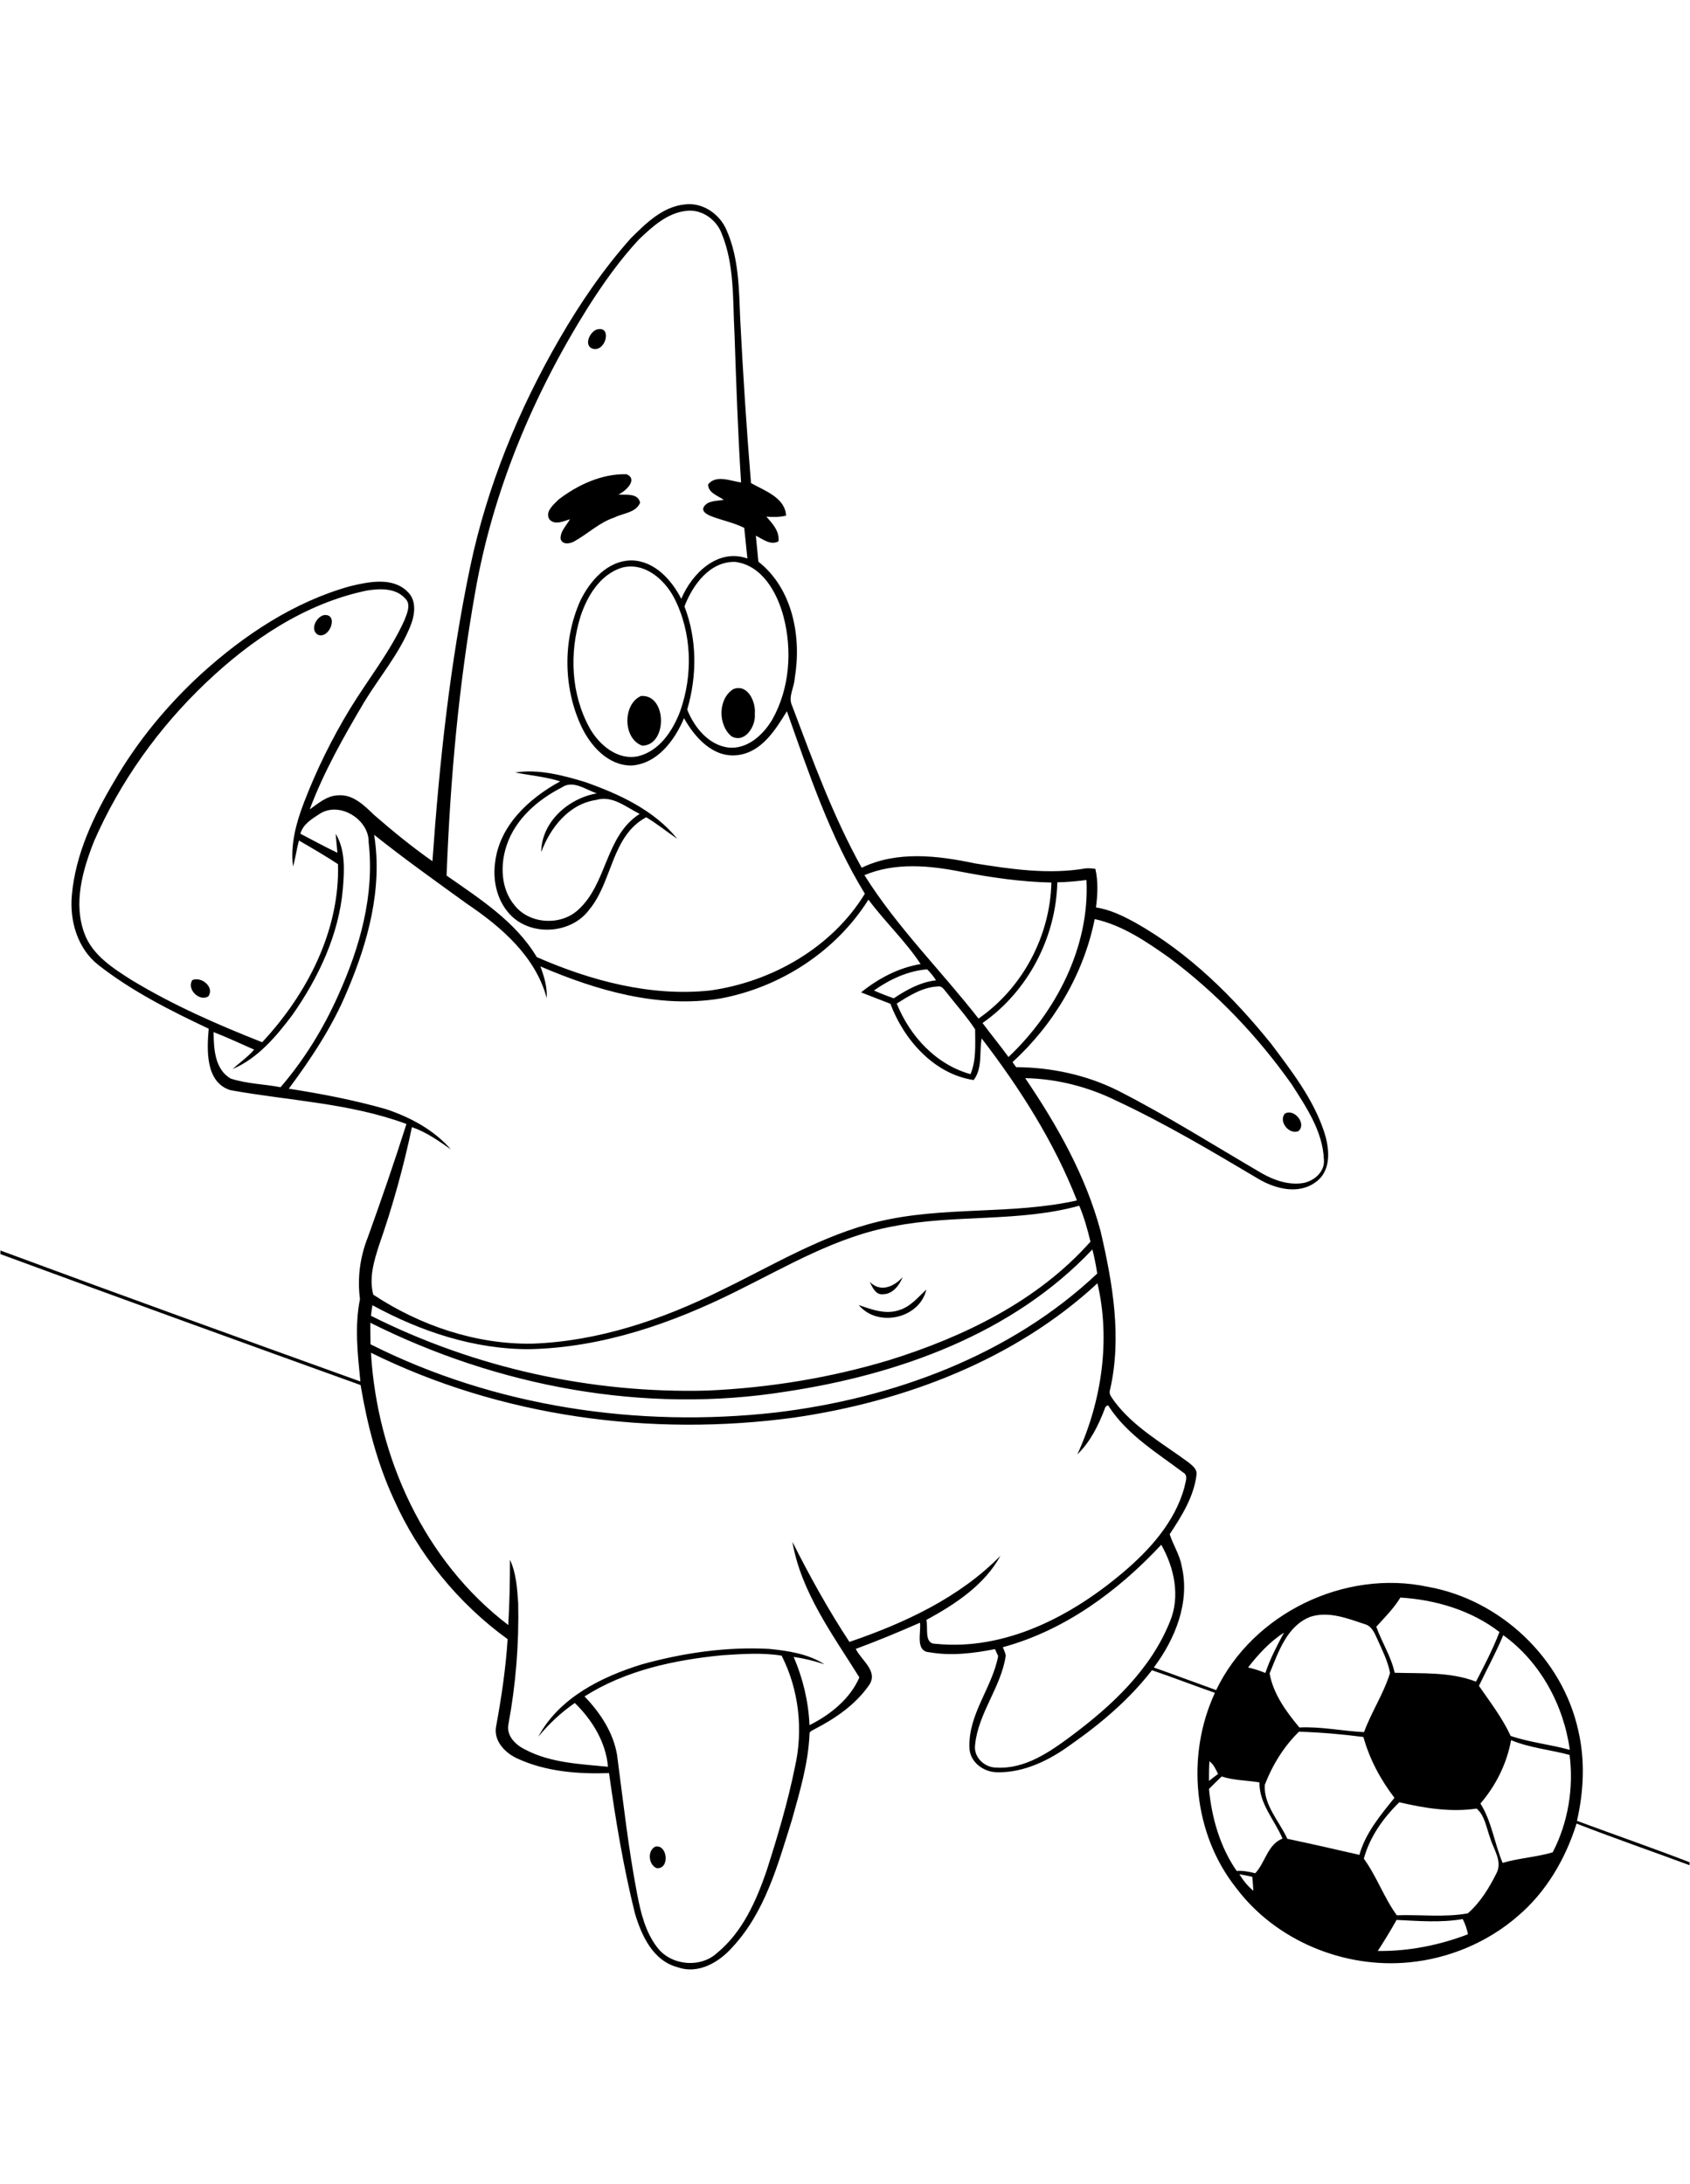
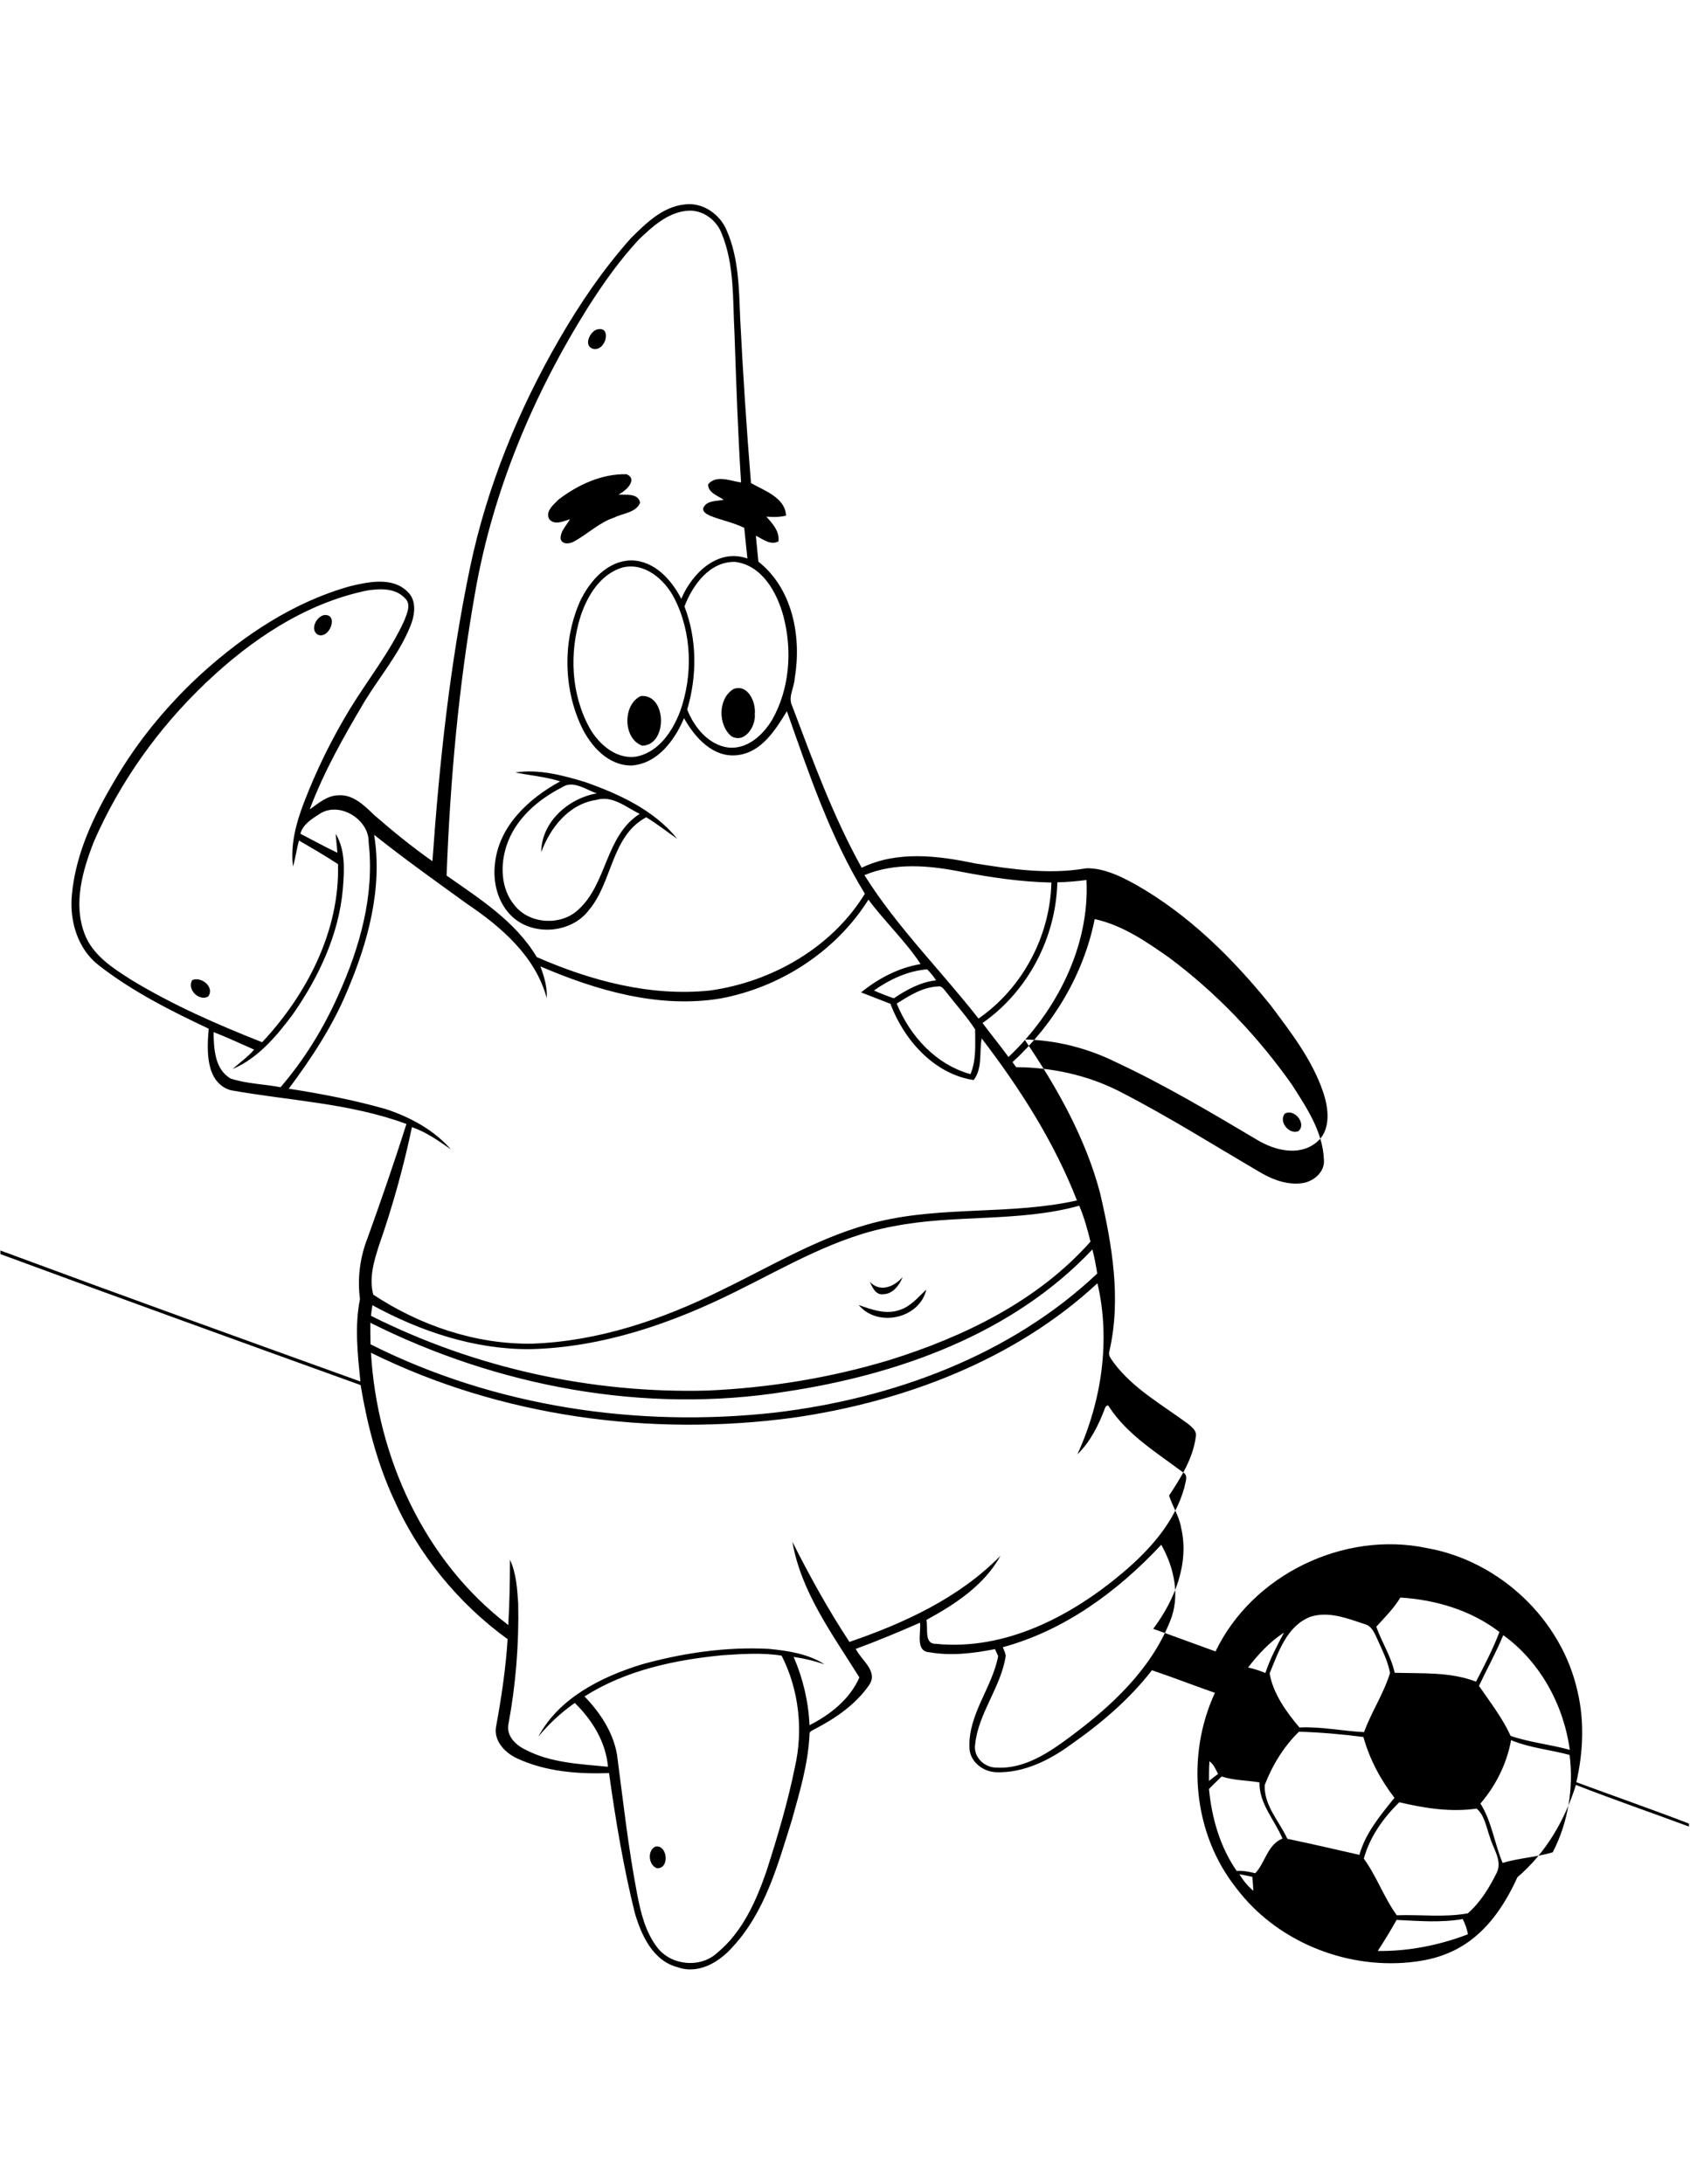
<svg xmlns="http://www.w3.org/2000/svg" version="1.2" baseProfile="tiny" id="Layer_1" x="0px" y="0px" viewBox="0 0 800 1034" overflow="scroll" xml:space="preserve">
-   <path d="M310.2,874.2c5.8-1.2,7,10.7,0.7,10.2C307,883,306.3,876.1,310.2,874.2 M426,620.1c5.2-1.7,8.6-6,12.5-9.6  c-3.2,13.8-23.1,18.1-32,7.3C412.7,620,419.5,622.5,426,620.1 M411.7,606.8c5,5.2,11.4,2.4,15.6-2.2c-1.6,3.9-4.7,8.1-9.4,8.1  C414.5,613.1,412.9,609.3,411.7,606.8 M608.2,527.2c4.5-2.6,10.5,4.9,6.4,8.3C610.3,537.3,605.1,531,608.2,527.2 M91,464  c4.3-1.9,10.7,3.3,7.6,7.7C94.4,474.3,88.3,468.4,91,464 M265.9,372.8c-11.3,5.8-21.8,14.8-26,27.2c-3.2,9.3-2.9,20.8,3.7,28.6  c7,8.9,21.7,9.8,30,2.2c13.9-12.4,12.8-35,29.2-45.5c-6.5-3.2-12.9-8.9-20.6-6.6c-12.9,1.9-21.7,13.1-26,24.7  c0.1-14.3,12.9-25.5,26.3-27.8C277.2,373.8,271.2,369.1,265.9,372.8 M243.9,365.7c11.1-1.7,22.4,1.3,33,4.5  c16.2,5.7,32.7,13.3,43.7,26.9c-4.9-3.3-9.5-7.1-14.7-10.2c-16.6,8.9-15.9,30.6-27.1,43.9c-8.3,11.1-26.5,12.5-36.5,3  c-6.6-6.3-9.1-16-8-24.9c1.8-17.8,16-30.9,30.9-39C258.2,367.7,250.9,367.1,243.9,365.7 M303.4,329.5c12.4-1,12.7,23.4,0.6,23.5  C294.8,349.7,294.7,333.4,303.4,329.5 M347.2,326.2c6.8-2.6,10.7,6.2,10.1,11.8c0.6,5.6-4.6,14.1-11,10.6  C339.8,343.3,339.8,330.7,347.2,326.2 M153.3,291.2c7.2-0.9,2.9,11.5-2.8,9.3C146.6,298.2,149.6,292.1,153.3,291.2 M264.4,236.5  c9.1-7,20.6-12.3,32.2-12c5.6,2.4-0.5,8.2-3.9,9.6c3.5,0.3,9.4-0.8,10.3,3.9c-2,4.8-8.1,4.9-12.2,7c-7,2.3-12.4,7.6-18.8,11.2  c-2,1.2-5.7,1.9-6.6-1c-0.3-3.7,2.8-6.4,4.4-9.4c-3,0.9-7.1,3-9.7,0.1C257.8,242.3,262.1,238.8,264.4,236.5 M282.2,156.1  c7.6-2.5,4.9,10.1-1.2,9.1C276.2,164.1,278.8,157.6,282.2,156.1 M661.1,908.9c-2.8,5-5.8,9.9-8.9,14.7c14.5,0.2,29.1-2.7,42.7-7.9  c-0.5-2.5-1.3-4.9-2.5-7.2C682,910.3,671.5,909.4,661.1,908.9 M586.7,887.3c1.8,2.9,3.9,5.6,6.6,7.8c-0.1-2.2-0.3-4.4-0.5-6.6  C590.8,888.1,588.8,887.6,586.7,887.3 M662.4,853.2c-7.6,7.4-14,16.4-16.8,26.7c6.1,8.4,9.5,18.4,15.6,26.8  c11.2-0.4,22.5,1.1,33.6-0.9c6-5.2,10.2-12.2,13.7-19.2c2.8-5.7-1.7-11.4-3.2-16.8c-1.7-4.6-2.5-10.4-6.3-13.6  C686.7,858,674.3,856,662.4,853.2 M578.3,841c-2,1.9-4,3.9-6,5.9c1.3,13.7,5.2,27.4,13.1,38.8c3-0.2,5.9,0.4,8.8,1.1  c4.8-5.1,5.8-13.6,12.9-16.4c-3.7-8.8-11.1-16.5-10.9-26.6C590.2,842.8,584.1,842.9,578.3,841 M572.5,833.8  c-0.2,3.1-0.2,6.2-0.2,9.3c1.4-1.1,2.8-2.2,4.3-3.3C575.5,837.7,574.6,835.3,572.5,833.8 M715.3,823.8c-2,11.1-7.2,21.5-14.5,30  c5.4,8.6,6.6,18.9,10.5,28.1c7.8-2.3,16-2.7,23.7-5c7.3-14,10-30.5,8-46.1C733.8,828.3,724.2,827.5,715.3,823.8 M598.7,845  c-0.5,9.7,6.9,17.2,10.7,25.5c11.4,2.4,22.8,5,34.1,7.6c2.9-10.4,10-18.8,16.6-27c-6.6-8.6-11.8-18.3-14.7-28.8  c-10.1-1.3-20.3-2.2-30.5-2.5C607.8,826.7,602.3,835.6,598.7,845 M276.7,803.1c7.4,7.7,13.6,17,15.4,27.7c2.9,22,5.3,44,9.5,65.8  c1.7,8.9,3.9,18,9.5,25.3c6.5,8.6,20.4,10,28.4,2.6c11.9-9.8,18.4-24.4,23.3-38.6c5.2-16.2,10.1-32.6,13.5-49.4  c4-17.5,1.9-36.6-6.3-52.7c-9.2-1.5-18.7-0.8-28-0.2C319.3,785.8,296.2,790.7,276.7,803.1 M700.1,798.1c5.3,7.7,11.1,15.2,15,23.7  c9.1,3.1,18.7,4,28,6.6c-2.9-21.2-14-41.7-31.5-54.3C708.2,782.3,703.9,790.1,700.1,798.1 M590.8,789.4c2.8,0.6,5.5,1.5,8.2,2.6  c2.2-6.7,5.5-12.9,8.8-19.1C601.1,777.2,595.6,783.2,590.8,789.4 M620.3,765.4c-11.1,4.3-15.1,16.6-19.3,26.8  c1.7,9.7,7.9,18.2,14.1,25.6c10.3-0.5,20.4,1.7,30.6,2.2c3.5-9.6,9.3-18.2,12.3-28c-1-5.6-3.7-10.8-6-16c-1.3-2.8-2.6-6.2-5.9-7.1  C637.9,766.2,629,762.6,620.3,765.4 M651.5,770.1c2.6,7.4,7,14,8.7,21.8c12.9,0.4,26.3-0.5,38.5,4.2c4-7.7,8-15.4,11.1-23.5  c-13.4-10.3-30.3-15.3-46.9-16.3C659.8,761.4,655.5,765.7,651.5,770.1 M474.7,779.8c0.5,1.3,1.2,2.6,1.4,4  c-2.2,14.9-13,27.1-14.5,42.1c-0.9,6,4.5,11,10.3,10.9c13.3,0.7,24.9-7.3,35.1-14.9c19.2-14.3,37.7-31.5,46.8-54.2  c5-11.9,2.1-25.5-4.1-36.4C529.2,753.3,503.9,771.9,474.7,779.8 M375.9,671.1c-67.8,9.2-138.7-0.3-200.3-30.7  c2.9,49.3,25.2,98.6,65,128.9c0.6-10.3,0.8-20.6,0.8-30.9c3,6.4,3.4,13.6,3.9,20.6c0.4,19.1-1.1,38.3-4.6,57.1  c-1.2,5.6,3.4,10,8,12.2c12,6.3,25.9,6.8,39.1,8.1c-1-11.7-7.5-22.2-15.7-30.2c-6.5,4.5-12.3,9.9-17.3,16  c9.8-18.4,29.9-28.4,49.1-34.3c19.5-5.4,39.9-8.4,60.2-7.3c9,0.9,18.4,2.3,26.2,7.3c-4.8-1.6-9.6-2.8-14.6-3.5  c4.4,10.2,7,21.1,7.5,32.3c9.8-4.9,19.2-12.4,23.6-22.6c-12.5-20.1-27.6-40.3-31.7-64.2c8.2,16.3,17,32.2,27,47.4  c26-8.9,52-20.9,71.5-40.8c-7.6,13.9-21.5,23-35.1,30.4c1,3.8-1.3,11.4,4.5,11.3c32.8,3.3,64-13,88.4-33.6  c12.8-10.8,24.8-24.1,29.3-40.6c0.3-2.2,2-5.5-0.6-6.9c-12.5-9.4-26.4-17.8-35.1-31.1c-0.6-1.6-2,0.2-2.1,1.1  c-3,7.8-6.8,15.5-12.9,21.4c11.5-25.1,15.8-54.1,9.5-81C480.5,643.7,428.2,663.5,375.9,671.1 M372,658.8  c-66.9,10.7-136.4-2.4-196.7-32.6c0,3.4,0,6.8,0.1,10.2c58.8,29.6,126.5,39.6,191.7,32.3c55.5-6.6,111.2-27,152.3-65.8  c-0.6-3.8-1.3-7.6-2.3-11.4C479.4,631.5,425.1,650.8,372,658.8 M423.1,580.5c-26.9,4.8-50.6,19-74.7,30.9  c-30.3,15.1-63.2,26.5-97.4,27.3c-26.2,0.2-51.8-8.3-74.7-20.8c-0.3,1.6-0.5,3.3-0.7,5c49.1,24.7,104.5,36.9,159.4,35.4  c29.1-1.3,58-6,85.9-14.4c35.3-11,70.4-28,95.3-56.1c-1.4-5.8-3-11.5-5.3-17C482.3,578.7,452.1,574.8,423.1,580.5 M424.5,475.1  c6.2,15.4,18.6,28.9,34.9,33.4c2.8-6.6,2.2-14.1,2.2-21.2c-4-6.1-9-11.6-13.5-17.4c-1.1-1.2-2.1-3.3-4.1-2.9  C436.8,467.3,430.5,471.3,424.5,475.1 M413.7,468.9c3.1,1.4,6.2,2.6,9.4,3.7c6-4,12.6-7.7,20-8.5c-1.2-1.9-2.6-3.6-4.2-5.2  C429.7,459.6,421.1,463.7,413.7,468.9 M518.2,435.1c-5.2,26-19.4,49.9-38.9,67.7c0.4,0.6,1.3,1.8,1.7,2.4  c16.7,0.1,33.5,3.7,48.4,11.2c23.3,11.9,45.4,25.9,68,39.1c6,3.4,12.9,5.7,19.8,4.5c5.1-1.1,10-5.4,9.5-11  c-0.5-13.3-8.3-24.8-15.2-35.6c-16.1-22.8-35.6-43.3-58-60C542.7,445.8,531.4,438,518.2,435.1 M500.5,417.7  c-0.6,26.1-13.9,51.6-35.4,66.6c4,5.4,8.3,10.6,12.3,16.1c22.5-21.3,38.5-52.2,36.9-83.8C509.7,417.2,505.1,417.6,500.5,417.7   M409.2,414.3c15.4,24.6,36.2,45.1,54,67.9c20.8-14.4,33.9-39,34.5-64.4c-14.4-0.3-28.6-2.4-42.7-5.1  C439.9,409.7,423.7,408.2,409.2,414.3 M177.1,395.2c4.1,25.3-2.9,50.9-12.8,74.1c-6.9,16.6-16.9,31.7-27.6,46.1  c15.5,2.4,31,5.4,46.1,9.7c11.4,3.8,22.6,9.8,30.6,19c-5.8-4-11.6-8.2-18.4-10.5c-4,19-9.2,37.7-15.6,56c-2.4,7.5-4.8,15.4-2.7,23.3  c22.1,14.6,48.5,23.6,75.2,23.2c31.2-1.1,61.3-11.3,89-25c24.5-11.8,48.2-26.4,75-32.8c30.8-7.4,63-3.1,93.9-10  c-10.8-27.7-27-53.1-45.1-76.7c-1.2,6.5,0.5,14.1-3.8,19.7c-18.7-2.8-33-19-39.4-36.1c-4.7-1.8-9.3-3.6-13.9-5.4  c8.2-6.6,17.8-11.7,28.2-13.4c-7-10.7-16.9-20-24.7-30.5c-15.5,24.6-41.7,41.5-70.1,46.8c-29.2,4.8-58.6-3.8-85.2-15.2  c1.8,4.8,3.3,9.8,3,15c-5.3-19.7-21.4-33.6-37.7-44.6C206.3,417.2,191.4,406.6,177.1,395.2 M151.3,385.3c-3.7,2.4-7.9,4.9-9.1,9.4  c5.8,3,11.6,6.2,17.5,9c-0.2-3-0.6-6-0.8-9c4.7,7.8,4.1,17.4,3.4,26.1c-1.9,21.7-11.5,42-23.9,59.7c-7.6,10.1-16.3,20.5-28.3,25.6  c3.4-3.1,7.2-5.7,10.2-9.2c-6.4-2.8-12.7-5.8-19.2-8.3c0.1,7.8,0.5,17.6,8.1,22c7.6,2.5,15.8,2.6,23.6,4.1  c11.2-13,20.3-27.8,27.3-43.5c10.2-22.6,17.3-47.5,14.4-72.5C174.8,388.1,160.8,379.1,151.3,385.3 M173.5,279.6  c-29.2,6.1-54.8,23.4-76.1,43.7c-22.3,21.2-40.6,46.8-52.9,75C39.1,412,34.6,427.6,40,442c3.8,10.2,13.4,16.3,22.2,21.9  c19.6,11.9,40.6,21.1,61.9,29.5c21.1-22.6,36.8-52.7,35.9-84.3c-5.9-3.9-12.3-7.6-18.5-11.2c-1.1,4.1-1.6,8.3-2.8,12.3  c-1.3-10.4,1.5-20.7,5.2-30.3c5.9-15.4,13.2-30.2,21.7-44.2c8.6-14.1,19.1-27.1,25.9-42.2c1.2-3.2,3.2-7.4,0.3-10.2  C187.2,278.2,179.6,278.6,173.5,279.6 M294.5,268.7c-10.4,3.2-16.5,13.4-19.7,23.1c-5.4,17.3-4.5,37,4.4,53  c4.5,7.9,13.2,15.3,22.9,13.2c10.1-2.5,16.3-12,19.8-21.1c6.2-17.3,5.7-37.4-2.8-53.9C314.5,274.2,305,266,294.5,268.7 M324,287.1  c6,15.5,6,32.9,1.3,48.8c3.3,8.4,10.1,16.8,19.5,18c9,0.9,16.5-6,20.8-13.3c8.2-14.6,9.5-32.6,5.3-48.7c-3-11.3-10.1-24.3-22.9-25.9  C336,265.7,327.9,276.9,324,287.1 M302.4,113.4c-9.1,9.8-16.8,20.7-24,32c-25.8,41.1-45,86.7-53.4,134.6  c-7.9,44.4-11.9,89.4-13.6,134.5c15.7,11,32.6,21.7,42.7,38.6c25.6,11.2,53.9,18.8,82.1,15.8c29.2-4.1,57.6-20.3,73.2-45.8  c-16.4-26.8-26.5-56.9-36.9-86.4c-5.5,8.9-12,19.5-23.5,20.8c-11.5,1.3-20.1-8.4-25.2-17.5c-4.4,10.4-12.5,21.5-24.8,22.4  c-11.1,0.1-19.4-9.2-23.8-18.5c-8.6-18.4-8.8-40.7-0.6-59.3c4.6-9.6,13-19.3,24.5-19.3c10.8,0.3,18.8,9.2,23.4,18.2  c5-12,17.3-24.1,31.3-19.1c-0.5-4.8-1-9.7-1.5-14.5c-5.2-2.6-10.9-3.6-16.3-5.8c-1.5-0.7-3.9-2-2.9-4c1.8-3.3,6.3-2.8,9.5-3.5  c-2.8-1.9-7.5-3.4-7.4-7.3c3.8-4.7,10.6-1.6,15.6-0.9c-1.5-23.4-2.3-46.9-3.1-70.3c-0.9-15.9,0.1-32.6-6.1-47.6  c-2.5-6.6-9.4-11.5-16.5-10.7C315.9,100.7,308.8,107.3,302.4,113.4 M298.7,112.7c7.1-7,14.9-14.8,25.3-15.9  c8.5-1.2,16.8,4.5,20,12.3c5.8,13.2,5.8,27.9,6.4,42c1.3,25.9,3,51.8,5.1,77.6c6.4,3.6,16.2,6.9,16.6,15.4c-3.1,0.8-6.2,0.7-9.3,0.5  c2.9,3.3,6.3,6.9,5.7,11.7c-3.8,2-7.4-1.1-10.7-2.7c0.4,4.1,0.8,8.2,1.2,12.3c16.3,12.8,20.5,35.7,17.2,55.2  c-0.2,4.4-3.3,8.8-1.2,13.1c9.8,26,19.4,52.3,32.9,76.6c16.7-8.1,35.9-5.8,53.4-2.1c17.4,2.8,35.2,5.4,52.6,2.4  c1.5-0.2,3.1,0.1,4.6,0.2c1.4,6,1.1,12.2,0.3,18.3c6.8,1,13,4.1,19,7.4c25.1,14.2,45.9,34.8,63.9,57.1c9.6,12.8,19.7,25.8,24.9,41.1  c2.7,7.8,4,18.6-3.5,24.2c-8.1,6.3-19.3,3.5-27.4-1.3c-21.9-13-43.9-26.1-67-36.9c-13.5-6.7-28.4-10.5-43.4-10.8  c15.1,22.3,28.7,46.2,35.7,72.5c5.7,24.5,10.2,50.3,4.4,75.3c-0.6,2,1.1,3.6,2.1,5.2c9.2,12.3,22.9,19.9,35.1,28.9  c1.8,1.5,4.2,3.2,3.8,5.9c-1.3,10.4-7,19.5-12.7,28.1c1.6,5.1,4.8,9.8,5.7,15.2c4,17-3.1,34.4-13.2,47.9c9.9,3.5,19.7,7.2,29.5,10.7  c17.4-36.3,60.8-57.3,100.2-48.9c34.3,6.1,63.7,33.8,71.2,68c3.3,14,2.6,28.8-0.6,42.8c17.8,6.6,35.7,12.8,53.3,19.6v1.4  c-17.8-6.6-35.8-12.8-53.5-19.7c-5.2,16.6-14.3,32.3-27.7,43.7C704.4,919.4,686,927.2,667,929c-30.8,3-63.1-10.3-81.8-35.2  c-20.5-25.8-23.8-62.8-10.1-92.4c-10-3.5-19.8-7.3-29.8-10.7c-10.7,13.8-24.1,25.2-38.4,35.2c-10.1,7.4-22.2,13.4-35,13.1  c-6.5-0.1-13-5-13-11.9c-0.5-15.7,10.8-28.2,13.6-43.1c-0.5-1.1-1-2.2-1.5-3.3c-10.2,2-20.7,3.3-31,1.5c-6.9-0.4-3.9-9.4-4.5-14  c-10,4.4-20.1,8.6-30.4,12.4c2.6,5.4,10.7,10.5,6.4,17c-6.4,9.3-16,15.9-25.9,21c-0.9,0.6-2.6,1-2.4,2.4c-0.6,14-4.7,27.5-8.4,40.8  c-6.6,21-12.6,43.3-28,59.9c-6.3,7.2-16.2,13.1-26,9.6c-11.7-3-17.2-15.1-20.3-25.7c-5.4-21.8-9.1-44-12.2-66.2  c-14.8,0.5-30.1-0.7-43.6-7c-5.8-2.7-11.3-8.5-9.8-15.4c2.5-13.6,4.5-27.2,5.4-41c-23.3-16.9-42.2-40-53.9-66.3  c-7.9-17.1-12.6-35.5-15.7-54c-56.9-20.5-113.8-41.1-170.5-62V592c56.7,21,113.5,41.5,170.4,62c-1.3-13-2.8-26.1-0.2-39  c-1.3-9.9,0-19.9,3.7-29.2c6.4-17.8,12.6-35.7,18.3-53.7c-26.7-9.9-55.5-11-83.3-16c-11.9-3.7-11.2-19-10.3-29.1  c-18.2-8.6-36.5-17.8-52.4-30.3c-9.7-7.7-13.5-20.8-12.4-32.8c1.7-19.5,10.3-37.6,20.1-54.1c11-19,25.1-36,41.2-50.8  c20.3-18.4,43.9-34.1,70.5-41.5c8.8-2.1,20.1-4.5,27.2,2.7c4.5,4.3,3.3,11.4,1.1,16.6c-5.3,12.9-14.4,23.6-21.6,35.4  c-9.7,16.4-19.2,33.1-25.9,51c4.1-2.9,8.2-6.6,13.6-6.7c7-0.5,12.3,4.9,17,9.4c8.9,7.7,17.9,15.1,27.5,21.8  c3.3-46.8,8.3-93.6,17.9-139.5c8-37.9,22.8-74.2,42.2-107.7C274.5,143.7,285.6,127.4,298.7,112.7" />
+   <path d="M310.2,874.2c5.8-1.2,7,10.7,0.7,10.2C307,883,306.3,876.1,310.2,874.2 M426,620.1c5.2-1.7,8.6-6,12.5-9.6  c-3.2,13.8-23.1,18.1-32,7.3C412.7,620,419.5,622.5,426,620.1 M411.7,606.8c5,5.2,11.4,2.4,15.6-2.2c-1.6,3.9-4.7,8.1-9.4,8.1  C414.5,613.1,412.9,609.3,411.7,606.8 M608.2,527.2c4.5-2.6,10.5,4.9,6.4,8.3C610.3,537.3,605.1,531,608.2,527.2 M91,464  c4.3-1.9,10.7,3.3,7.6,7.7C94.4,474.3,88.3,468.4,91,464 M265.9,372.8c-11.3,5.8-21.8,14.8-26,27.2c-3.2,9.3-2.9,20.8,3.7,28.6  c7,8.9,21.7,9.8,30,2.2c13.9-12.4,12.8-35,29.2-45.5c-6.5-3.2-12.9-8.9-20.6-6.6c-12.9,1.9-21.7,13.1-26,24.7  c0.1-14.3,12.9-25.5,26.3-27.8C277.2,373.8,271.2,369.1,265.9,372.8 M243.9,365.7c11.1-1.7,22.4,1.3,33,4.5  c16.2,5.7,32.7,13.3,43.7,26.9c-4.9-3.3-9.5-7.1-14.7-10.2c-16.6,8.9-15.9,30.6-27.1,43.9c-8.3,11.1-26.5,12.5-36.5,3  c-6.6-6.3-9.1-16-8-24.9c1.8-17.8,16-30.9,30.9-39C258.2,367.7,250.9,367.1,243.9,365.7 M303.4,329.5c12.4-1,12.7,23.4,0.6,23.5  C294.8,349.7,294.7,333.4,303.4,329.5 M347.2,326.2c6.8-2.6,10.7,6.2,10.1,11.8c0.6,5.6-4.6,14.1-11,10.6  C339.8,343.3,339.8,330.7,347.2,326.2 M153.3,291.2c7.2-0.9,2.9,11.5-2.8,9.3C146.6,298.2,149.6,292.1,153.3,291.2 M264.4,236.5  c9.1-7,20.6-12.3,32.2-12c5.6,2.4-0.5,8.2-3.9,9.6c3.5,0.3,9.4-0.8,10.3,3.9c-2,4.8-8.1,4.9-12.2,7c-7,2.3-12.4,7.6-18.8,11.2  c-2,1.2-5.7,1.9-6.6-1c-0.3-3.7,2.8-6.4,4.4-9.4c-3,0.9-7.1,3-9.7,0.1C257.8,242.3,262.1,238.8,264.4,236.5 M282.2,156.1  c7.6-2.5,4.9,10.1-1.2,9.1C276.2,164.1,278.8,157.6,282.2,156.1 M661.1,908.9c-2.8,5-5.8,9.9-8.9,14.7c14.5,0.2,29.1-2.7,42.7-7.9  c-0.5-2.5-1.3-4.9-2.5-7.2C682,910.3,671.5,909.4,661.1,908.9 M586.7,887.3c1.8,2.9,3.9,5.6,6.6,7.8c-0.1-2.2-0.3-4.4-0.5-6.6  C590.8,888.1,588.8,887.6,586.7,887.3 M662.4,853.2c-7.6,7.4-14,16.4-16.8,26.7c6.1,8.4,9.5,18.4,15.6,26.8  c11.2-0.4,22.5,1.1,33.6-0.9c6-5.2,10.2-12.2,13.7-19.2c2.8-5.7-1.7-11.4-3.2-16.8c-1.7-4.6-2.5-10.4-6.3-13.6  C686.7,858,674.3,856,662.4,853.2 M578.3,841c-2,1.9-4,3.9-6,5.9c1.3,13.7,5.2,27.4,13.1,38.8c3-0.2,5.9,0.4,8.8,1.1  c4.8-5.1,5.8-13.6,12.9-16.4c-3.7-8.8-11.1-16.5-10.9-26.6C590.2,842.8,584.1,842.9,578.3,841 M572.5,833.8  c-0.2,3.1-0.2,6.2-0.2,9.3c1.4-1.1,2.8-2.2,4.3-3.3C575.5,837.7,574.6,835.3,572.5,833.8 M715.3,823.8c-2,11.1-7.2,21.5-14.5,30  c5.4,8.6,6.6,18.9,10.5,28.1c7.8-2.3,16-2.7,23.7-5c7.3-14,10-30.5,8-46.1C733.8,828.3,724.2,827.5,715.3,823.8 M598.7,845  c-0.5,9.7,6.9,17.2,10.7,25.5c11.4,2.4,22.8,5,34.1,7.6c2.9-10.4,10-18.8,16.6-27c-6.6-8.6-11.8-18.3-14.7-28.8  c-10.1-1.3-20.3-2.2-30.5-2.5C607.8,826.7,602.3,835.6,598.7,845 M276.7,803.1c7.4,7.7,13.6,17,15.4,27.7c2.9,22,5.3,44,9.5,65.8  c1.7,8.9,3.9,18,9.5,25.3c6.5,8.6,20.4,10,28.4,2.6c11.9-9.8,18.4-24.4,23.3-38.6c5.2-16.2,10.1-32.6,13.5-49.4  c4-17.5,1.9-36.6-6.3-52.7c-9.2-1.5-18.7-0.8-28-0.2C319.3,785.8,296.2,790.7,276.7,803.1 M700.1,798.1c5.3,7.7,11.1,15.2,15,23.7  c9.1,3.1,18.7,4,28,6.6c-2.9-21.2-14-41.7-31.5-54.3C708.2,782.3,703.9,790.1,700.1,798.1 M590.8,789.4c2.8,0.6,5.5,1.5,8.2,2.6  c2.2-6.7,5.5-12.9,8.8-19.1C601.1,777.2,595.6,783.2,590.8,789.4 M620.3,765.4c-11.1,4.3-15.1,16.6-19.3,26.8  c1.7,9.7,7.9,18.2,14.1,25.6c10.3-0.5,20.4,1.7,30.6,2.2c3.5-9.6,9.3-18.2,12.3-28c-1-5.6-3.7-10.8-6-16c-1.3-2.8-2.6-6.2-5.9-7.1  C637.9,766.2,629,762.6,620.3,765.4 M651.5,770.1c2.6,7.4,7,14,8.7,21.8c12.9,0.4,26.3-0.5,38.5,4.2c4-7.7,8-15.4,11.1-23.5  c-13.4-10.3-30.3-15.3-46.9-16.3C659.8,761.4,655.5,765.7,651.5,770.1 M474.7,779.8c0.5,1.3,1.2,2.6,1.4,4  c-2.2,14.9-13,27.1-14.5,42.1c-0.9,6,4.5,11,10.3,10.9c13.3,0.7,24.9-7.3,35.1-14.9c19.2-14.3,37.7-31.5,46.8-54.2  c5-11.9,2.1-25.5-4.1-36.4C529.2,753.3,503.9,771.9,474.7,779.8 M375.9,671.1c-67.8,9.2-138.7-0.3-200.3-30.7  c2.9,49.3,25.2,98.6,65,128.9c0.6-10.3,0.8-20.6,0.8-30.9c3,6.4,3.4,13.6,3.9,20.6c0.4,19.1-1.1,38.3-4.6,57.1  c-1.2,5.6,3.4,10,8,12.2c12,6.3,25.9,6.8,39.1,8.1c-1-11.7-7.5-22.2-15.7-30.2c-6.5,4.5-12.3,9.9-17.3,16  c9.8-18.4,29.9-28.4,49.1-34.3c19.5-5.4,39.9-8.4,60.2-7.3c9,0.9,18.4,2.3,26.2,7.3c-4.8-1.6-9.6-2.8-14.6-3.5  c4.4,10.2,7,21.1,7.5,32.3c9.8-4.9,19.2-12.4,23.6-22.6c-12.5-20.1-27.6-40.3-31.7-64.2c8.2,16.3,17,32.2,27,47.4  c26-8.9,52-20.9,71.5-40.8c-7.6,13.9-21.5,23-35.1,30.4c1,3.8-1.3,11.4,4.5,11.3c32.8,3.3,64-13,88.4-33.6  c12.8-10.8,24.8-24.1,29.3-40.6c0.3-2.2,2-5.5-0.6-6.9c-12.5-9.4-26.4-17.8-35.1-31.1c-0.6-1.6-2,0.2-2.1,1.1  c-3,7.8-6.8,15.5-12.9,21.4c11.5-25.1,15.8-54.1,9.5-81C480.5,643.7,428.2,663.5,375.9,671.1 M372,658.8  c-66.9,10.7-136.4-2.4-196.7-32.6c0,3.4,0,6.8,0.1,10.2c58.8,29.6,126.5,39.6,191.7,32.3c55.5-6.6,111.2-27,152.3-65.8  c-0.6-3.8-1.3-7.6-2.3-11.4C479.4,631.5,425.1,650.8,372,658.8 M423.1,580.5c-26.9,4.8-50.6,19-74.7,30.9  c-30.3,15.1-63.2,26.5-97.4,27.3c-26.2,0.2-51.8-8.3-74.7-20.8c-0.3,1.6-0.5,3.3-0.7,5c49.1,24.7,104.5,36.9,159.4,35.4  c29.1-1.3,58-6,85.9-14.4c35.3-11,70.4-28,95.3-56.1c-1.4-5.8-3-11.5-5.3-17C482.3,578.7,452.1,574.8,423.1,580.5 M424.5,475.1  c6.2,15.4,18.6,28.9,34.9,33.4c2.8-6.6,2.2-14.1,2.2-21.2c-4-6.1-9-11.6-13.5-17.4c-1.1-1.2-2.1-3.3-4.1-2.9  C436.8,467.3,430.5,471.3,424.5,475.1 M413.7,468.9c3.1,1.4,6.2,2.6,9.4,3.7c6-4,12.6-7.7,20-8.5c-1.2-1.9-2.6-3.6-4.2-5.2  C429.7,459.6,421.1,463.7,413.7,468.9 M518.2,435.1c-5.2,26-19.4,49.9-38.9,67.7c0.4,0.6,1.3,1.8,1.7,2.4  c16.7,0.1,33.5,3.7,48.4,11.2c23.3,11.9,45.4,25.9,68,39.1c6,3.4,12.9,5.7,19.8,4.5c5.1-1.1,10-5.4,9.5-11  c-0.5-13.3-8.3-24.8-15.2-35.6c-16.1-22.8-35.6-43.3-58-60C542.7,445.8,531.4,438,518.2,435.1 M500.5,417.7  c-0.6,26.1-13.9,51.6-35.4,66.6c4,5.4,8.3,10.6,12.3,16.1c22.5-21.3,38.5-52.2,36.9-83.8C509.7,417.2,505.1,417.6,500.5,417.7   M409.2,414.3c15.4,24.6,36.2,45.1,54,67.9c20.8-14.4,33.9-39,34.5-64.4c-14.4-0.3-28.6-2.4-42.7-5.1  C439.9,409.7,423.7,408.2,409.2,414.3 M177.1,395.2c4.1,25.3-2.9,50.9-12.8,74.1c-6.9,16.6-16.9,31.7-27.6,46.1  c15.5,2.4,31,5.4,46.1,9.7c11.4,3.8,22.6,9.8,30.6,19c-5.8-4-11.6-8.2-18.4-10.5c-4,19-9.2,37.7-15.6,56c-2.4,7.5-4.8,15.4-2.7,23.3  c22.1,14.6,48.5,23.6,75.2,23.2c31.2-1.1,61.3-11.3,89-25c24.5-11.8,48.2-26.4,75-32.8c30.8-7.4,63-3.1,93.9-10  c-10.8-27.7-27-53.1-45.1-76.7c-1.2,6.5,0.5,14.1-3.8,19.7c-18.7-2.8-33-19-39.4-36.1c-4.7-1.8-9.3-3.6-13.9-5.4  c8.2-6.6,17.8-11.7,28.2-13.4c-7-10.7-16.9-20-24.7-30.5c-15.5,24.6-41.7,41.5-70.1,46.8c-29.2,4.8-58.6-3.8-85.2-15.2  c1.8,4.8,3.3,9.8,3,15c-5.3-19.7-21.4-33.6-37.7-44.6C206.3,417.2,191.4,406.6,177.1,395.2 M151.3,385.3c-3.7,2.4-7.9,4.9-9.1,9.4  c5.8,3,11.6,6.2,17.5,9c-0.2-3-0.6-6-0.8-9c4.7,7.8,4.1,17.4,3.4,26.1c-1.9,21.7-11.5,42-23.9,59.7c-7.6,10.1-16.3,20.5-28.3,25.6  c3.4-3.1,7.2-5.7,10.2-9.2c-6.4-2.8-12.7-5.8-19.2-8.3c0.1,7.8,0.5,17.6,8.1,22c7.6,2.5,15.8,2.6,23.6,4.1  c11.2-13,20.3-27.8,27.3-43.5c10.2-22.6,17.3-47.5,14.4-72.5C174.8,388.1,160.8,379.1,151.3,385.3 M173.5,279.6  c-29.2,6.1-54.8,23.4-76.1,43.7c-22.3,21.2-40.6,46.8-52.9,75C39.1,412,34.6,427.6,40,442c3.8,10.2,13.4,16.3,22.2,21.9  c19.6,11.9,40.6,21.1,61.9,29.5c21.1-22.6,36.8-52.7,35.9-84.3c-5.9-3.9-12.3-7.6-18.5-11.2c-1.1,4.1-1.6,8.3-2.8,12.3  c-1.3-10.4,1.5-20.7,5.2-30.3c5.9-15.4,13.2-30.2,21.7-44.2c8.6-14.1,19.1-27.1,25.9-42.2c1.2-3.2,3.2-7.4,0.3-10.2  C187.2,278.2,179.6,278.6,173.5,279.6 M294.5,268.7c-10.4,3.2-16.5,13.4-19.7,23.1c-5.4,17.3-4.5,37,4.4,53  c4.5,7.9,13.2,15.3,22.9,13.2c10.1-2.5,16.3-12,19.8-21.1c6.2-17.3,5.7-37.4-2.8-53.9C314.5,274.2,305,266,294.5,268.7 M324,287.1  c6,15.5,6,32.9,1.3,48.8c3.3,8.4,10.1,16.8,19.5,18c9,0.9,16.5-6,20.8-13.3c8.2-14.6,9.5-32.6,5.3-48.7c-3-11.3-10.1-24.3-22.9-25.9  C336,265.7,327.9,276.9,324,287.1 M302.4,113.4c-9.1,9.8-16.8,20.7-24,32c-25.8,41.1-45,86.7-53.4,134.6  c-7.9,44.4-11.9,89.4-13.6,134.5c15.7,11,32.6,21.7,42.7,38.6c25.6,11.2,53.9,18.8,82.1,15.8c29.2-4.1,57.6-20.3,73.2-45.8  c-16.4-26.8-26.5-56.9-36.9-86.4c-5.5,8.9-12,19.5-23.5,20.8c-11.5,1.3-20.1-8.4-25.2-17.5c-4.4,10.4-12.5,21.5-24.8,22.4  c-11.1,0.1-19.4-9.2-23.8-18.5c-8.6-18.4-8.8-40.7-0.6-59.3c4.6-9.6,13-19.3,24.5-19.3c10.8,0.3,18.8,9.2,23.4,18.2  c5-12,17.3-24.1,31.3-19.1c-0.5-4.8-1-9.7-1.5-14.5c-5.2-2.6-10.9-3.6-16.3-5.8c-1.5-0.7-3.9-2-2.9-4c1.8-3.3,6.3-2.8,9.5-3.5  c-2.8-1.9-7.5-3.4-7.4-7.3c3.8-4.7,10.6-1.6,15.6-0.9c-1.5-23.4-2.3-46.9-3.1-70.3c-0.9-15.9,0.1-32.6-6.1-47.6  c-2.5-6.6-9.4-11.5-16.5-10.7C315.9,100.7,308.8,107.3,302.4,113.4 M298.7,112.7c7.1-7,14.9-14.8,25.3-15.9  c8.5-1.2,16.8,4.5,20,12.3c5.8,13.2,5.8,27.9,6.4,42c1.3,25.9,3,51.8,5.1,77.6c6.4,3.6,16.2,6.9,16.6,15.4c-3.1,0.8-6.2,0.7-9.3,0.5  c2.9,3.3,6.3,6.9,5.7,11.7c-3.8,2-7.4-1.1-10.7-2.7c0.4,4.1,0.8,8.2,1.2,12.3c16.3,12.8,20.5,35.7,17.2,55.2  c-0.2,4.4-3.3,8.8-1.2,13.1c9.8,26,19.4,52.3,32.9,76.6c16.7-8.1,35.9-5.8,53.4-2.1c17.4,2.8,35.2,5.4,52.6,2.4  c1.5-0.2,3.1,0.1,4.6,0.2c6.8,1,13,4.1,19,7.4c25.1,14.2,45.9,34.8,63.9,57.1c9.6,12.8,19.7,25.8,24.9,41.1  c2.7,7.8,4,18.6-3.5,24.2c-8.1,6.3-19.3,3.5-27.4-1.3c-21.9-13-43.9-26.1-67-36.9c-13.5-6.7-28.4-10.5-43.4-10.8  c15.1,22.3,28.7,46.2,35.7,72.5c5.7,24.5,10.2,50.3,4.4,75.3c-0.6,2,1.1,3.6,2.1,5.2c9.2,12.3,22.9,19.9,35.1,28.9  c1.8,1.5,4.2,3.2,3.8,5.9c-1.3,10.4-7,19.5-12.7,28.1c1.6,5.1,4.8,9.8,5.7,15.2c4,17-3.1,34.4-13.2,47.9c9.9,3.5,19.7,7.2,29.5,10.7  c17.4-36.3,60.8-57.3,100.2-48.9c34.3,6.1,63.7,33.8,71.2,68c3.3,14,2.6,28.8-0.6,42.8c17.8,6.6,35.7,12.8,53.3,19.6v1.4  c-17.8-6.6-35.8-12.8-53.5-19.7c-5.2,16.6-14.3,32.3-27.7,43.7C704.4,919.4,686,927.2,667,929c-30.8,3-63.1-10.3-81.8-35.2  c-20.5-25.8-23.8-62.8-10.1-92.4c-10-3.5-19.8-7.3-29.8-10.7c-10.7,13.8-24.1,25.2-38.4,35.2c-10.1,7.4-22.2,13.4-35,13.1  c-6.5-0.1-13-5-13-11.9c-0.5-15.7,10.8-28.2,13.6-43.1c-0.5-1.1-1-2.2-1.5-3.3c-10.2,2-20.7,3.3-31,1.5c-6.9-0.4-3.9-9.4-4.5-14  c-10,4.4-20.1,8.6-30.4,12.4c2.6,5.4,10.7,10.5,6.4,17c-6.4,9.3-16,15.9-25.9,21c-0.9,0.6-2.6,1-2.4,2.4c-0.6,14-4.7,27.5-8.4,40.8  c-6.6,21-12.6,43.3-28,59.9c-6.3,7.2-16.2,13.1-26,9.6c-11.7-3-17.2-15.1-20.3-25.7c-5.4-21.8-9.1-44-12.2-66.2  c-14.8,0.5-30.1-0.7-43.6-7c-5.8-2.7-11.3-8.5-9.8-15.4c2.5-13.6,4.5-27.2,5.4-41c-23.3-16.9-42.2-40-53.9-66.3  c-7.9-17.1-12.6-35.5-15.7-54c-56.9-20.5-113.8-41.1-170.5-62V592c56.7,21,113.5,41.5,170.4,62c-1.3-13-2.8-26.1-0.2-39  c-1.3-9.9,0-19.9,3.7-29.2c6.4-17.8,12.6-35.7,18.3-53.7c-26.7-9.9-55.5-11-83.3-16c-11.9-3.7-11.2-19-10.3-29.1  c-18.2-8.6-36.5-17.8-52.4-30.3c-9.7-7.7-13.5-20.8-12.4-32.8c1.7-19.5,10.3-37.6,20.1-54.1c11-19,25.1-36,41.2-50.8  c20.3-18.4,43.9-34.1,70.5-41.5c8.8-2.1,20.1-4.5,27.2,2.7c4.5,4.3,3.3,11.4,1.1,16.6c-5.3,12.9-14.4,23.6-21.6,35.4  c-9.7,16.4-19.2,33.1-25.9,51c4.1-2.9,8.2-6.6,13.6-6.7c7-0.5,12.3,4.9,17,9.4c8.9,7.7,17.9,15.1,27.5,21.8  c3.3-46.8,8.3-93.6,17.9-139.5c8-37.9,22.8-74.2,42.2-107.7C274.5,143.7,285.6,127.4,298.7,112.7" />
</svg>